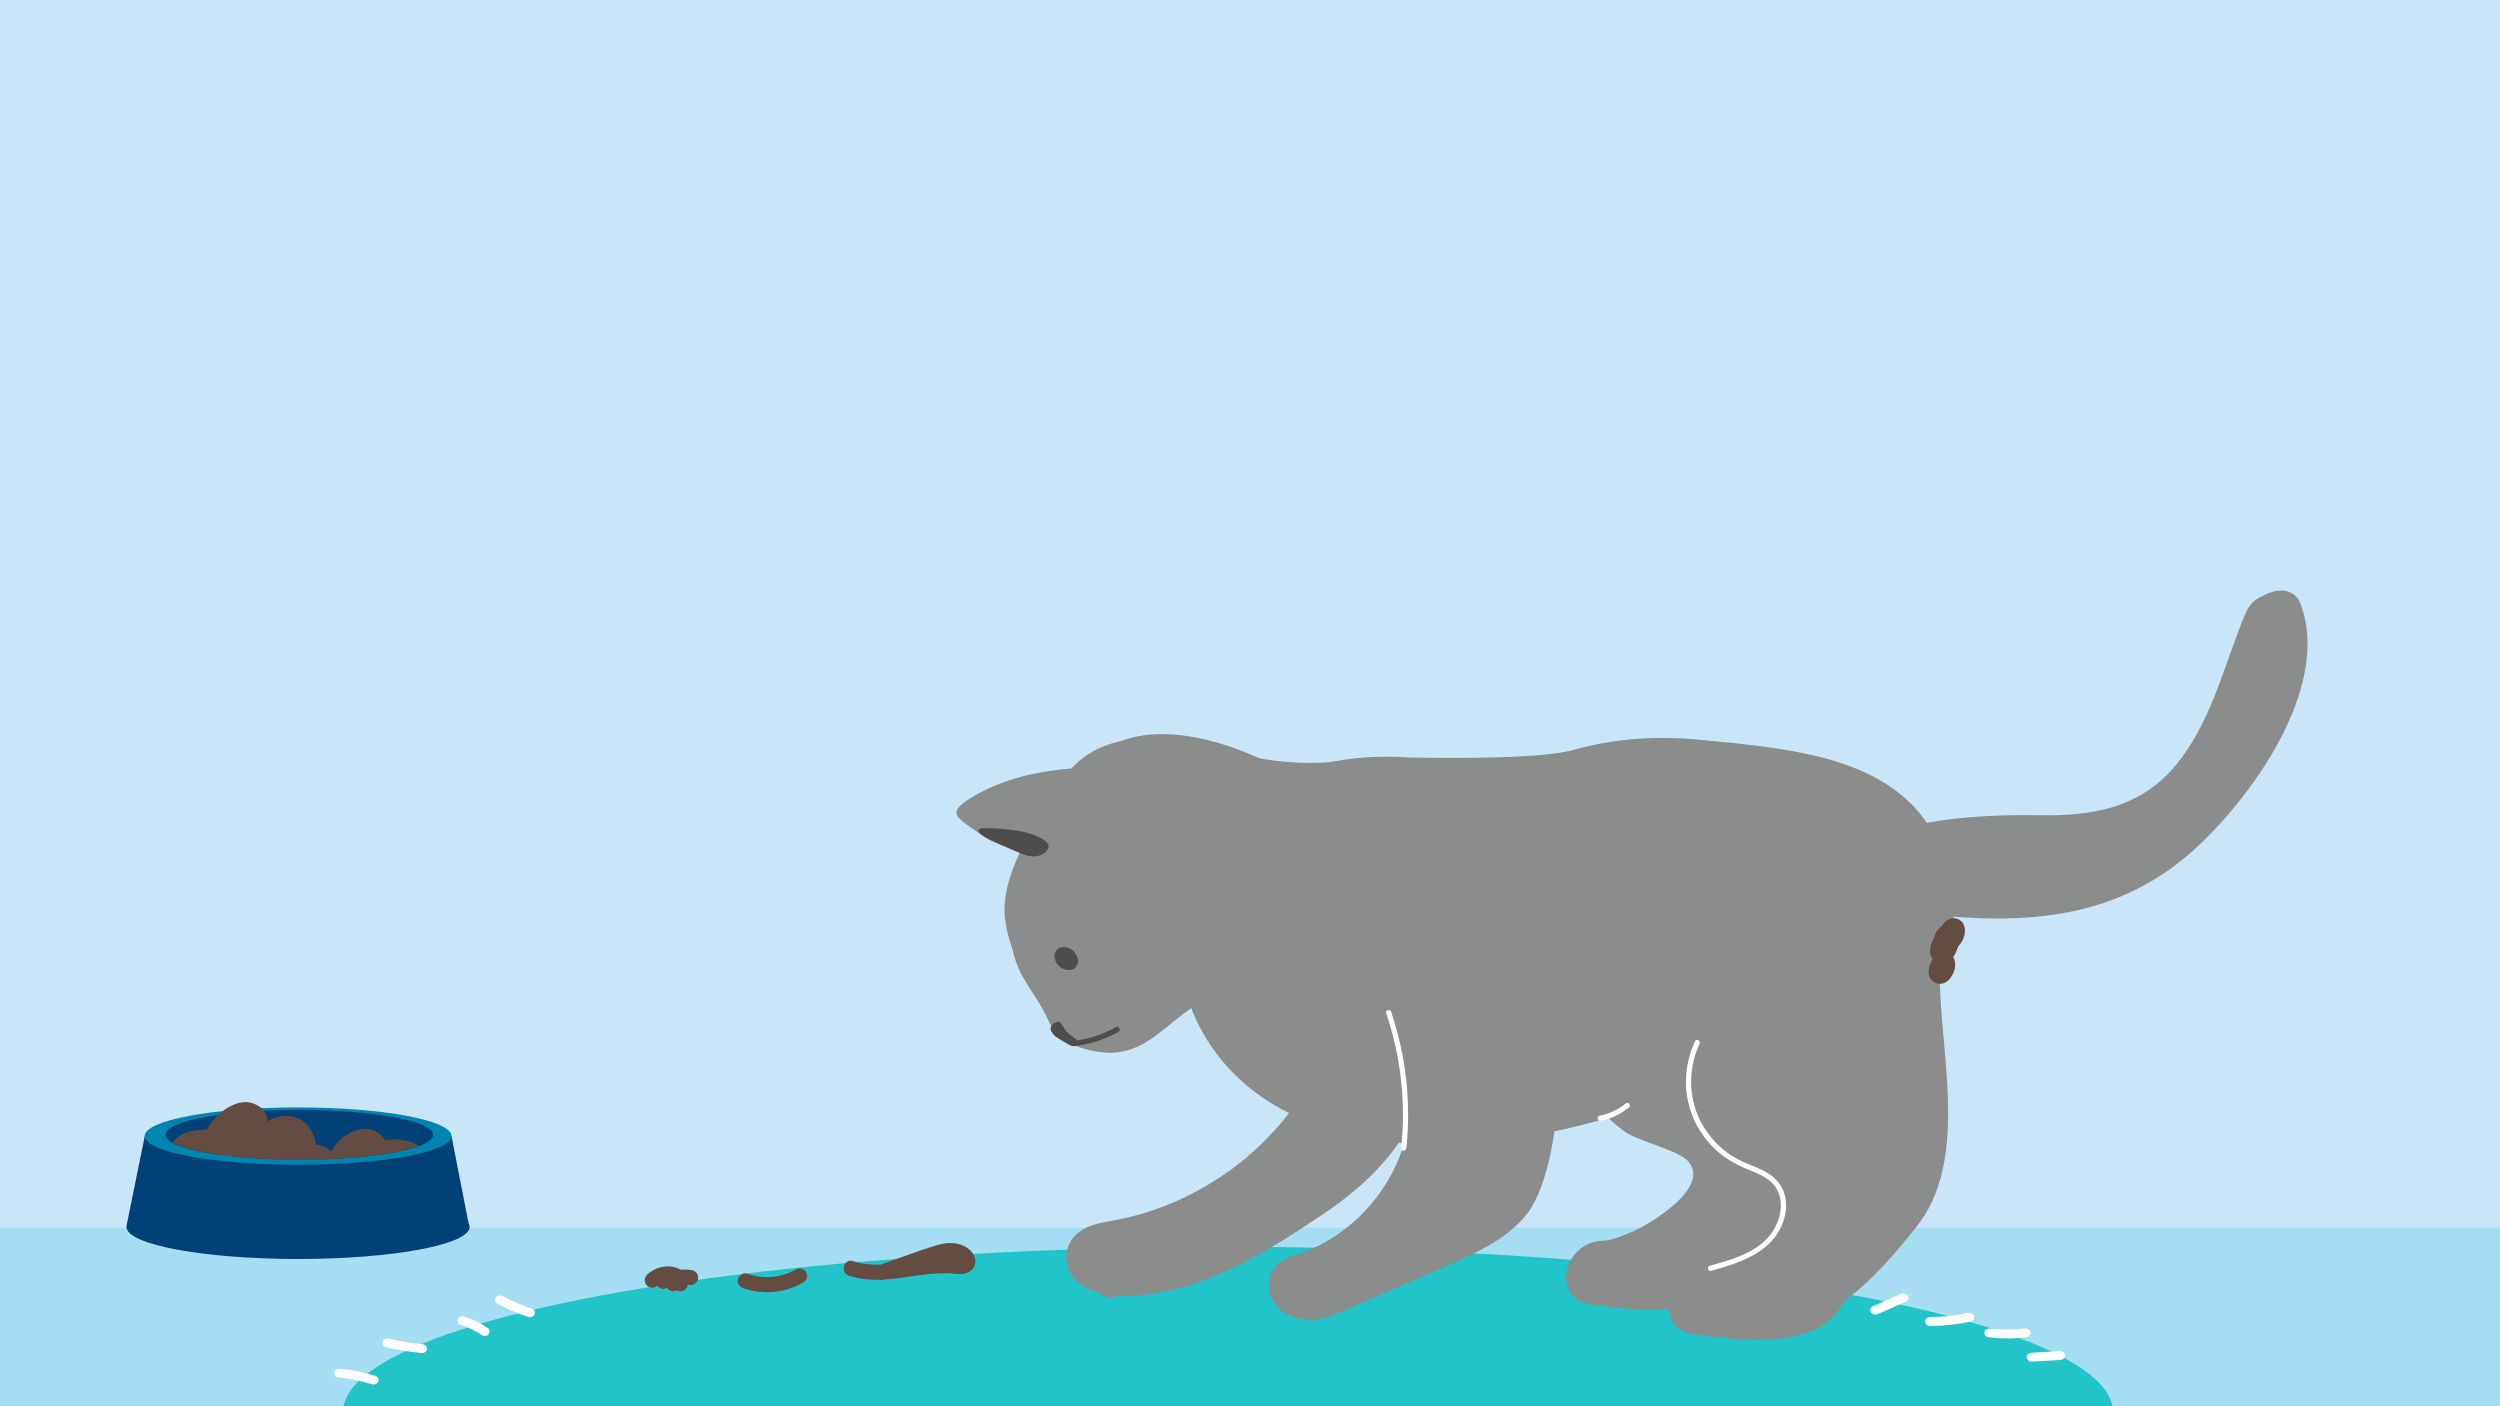
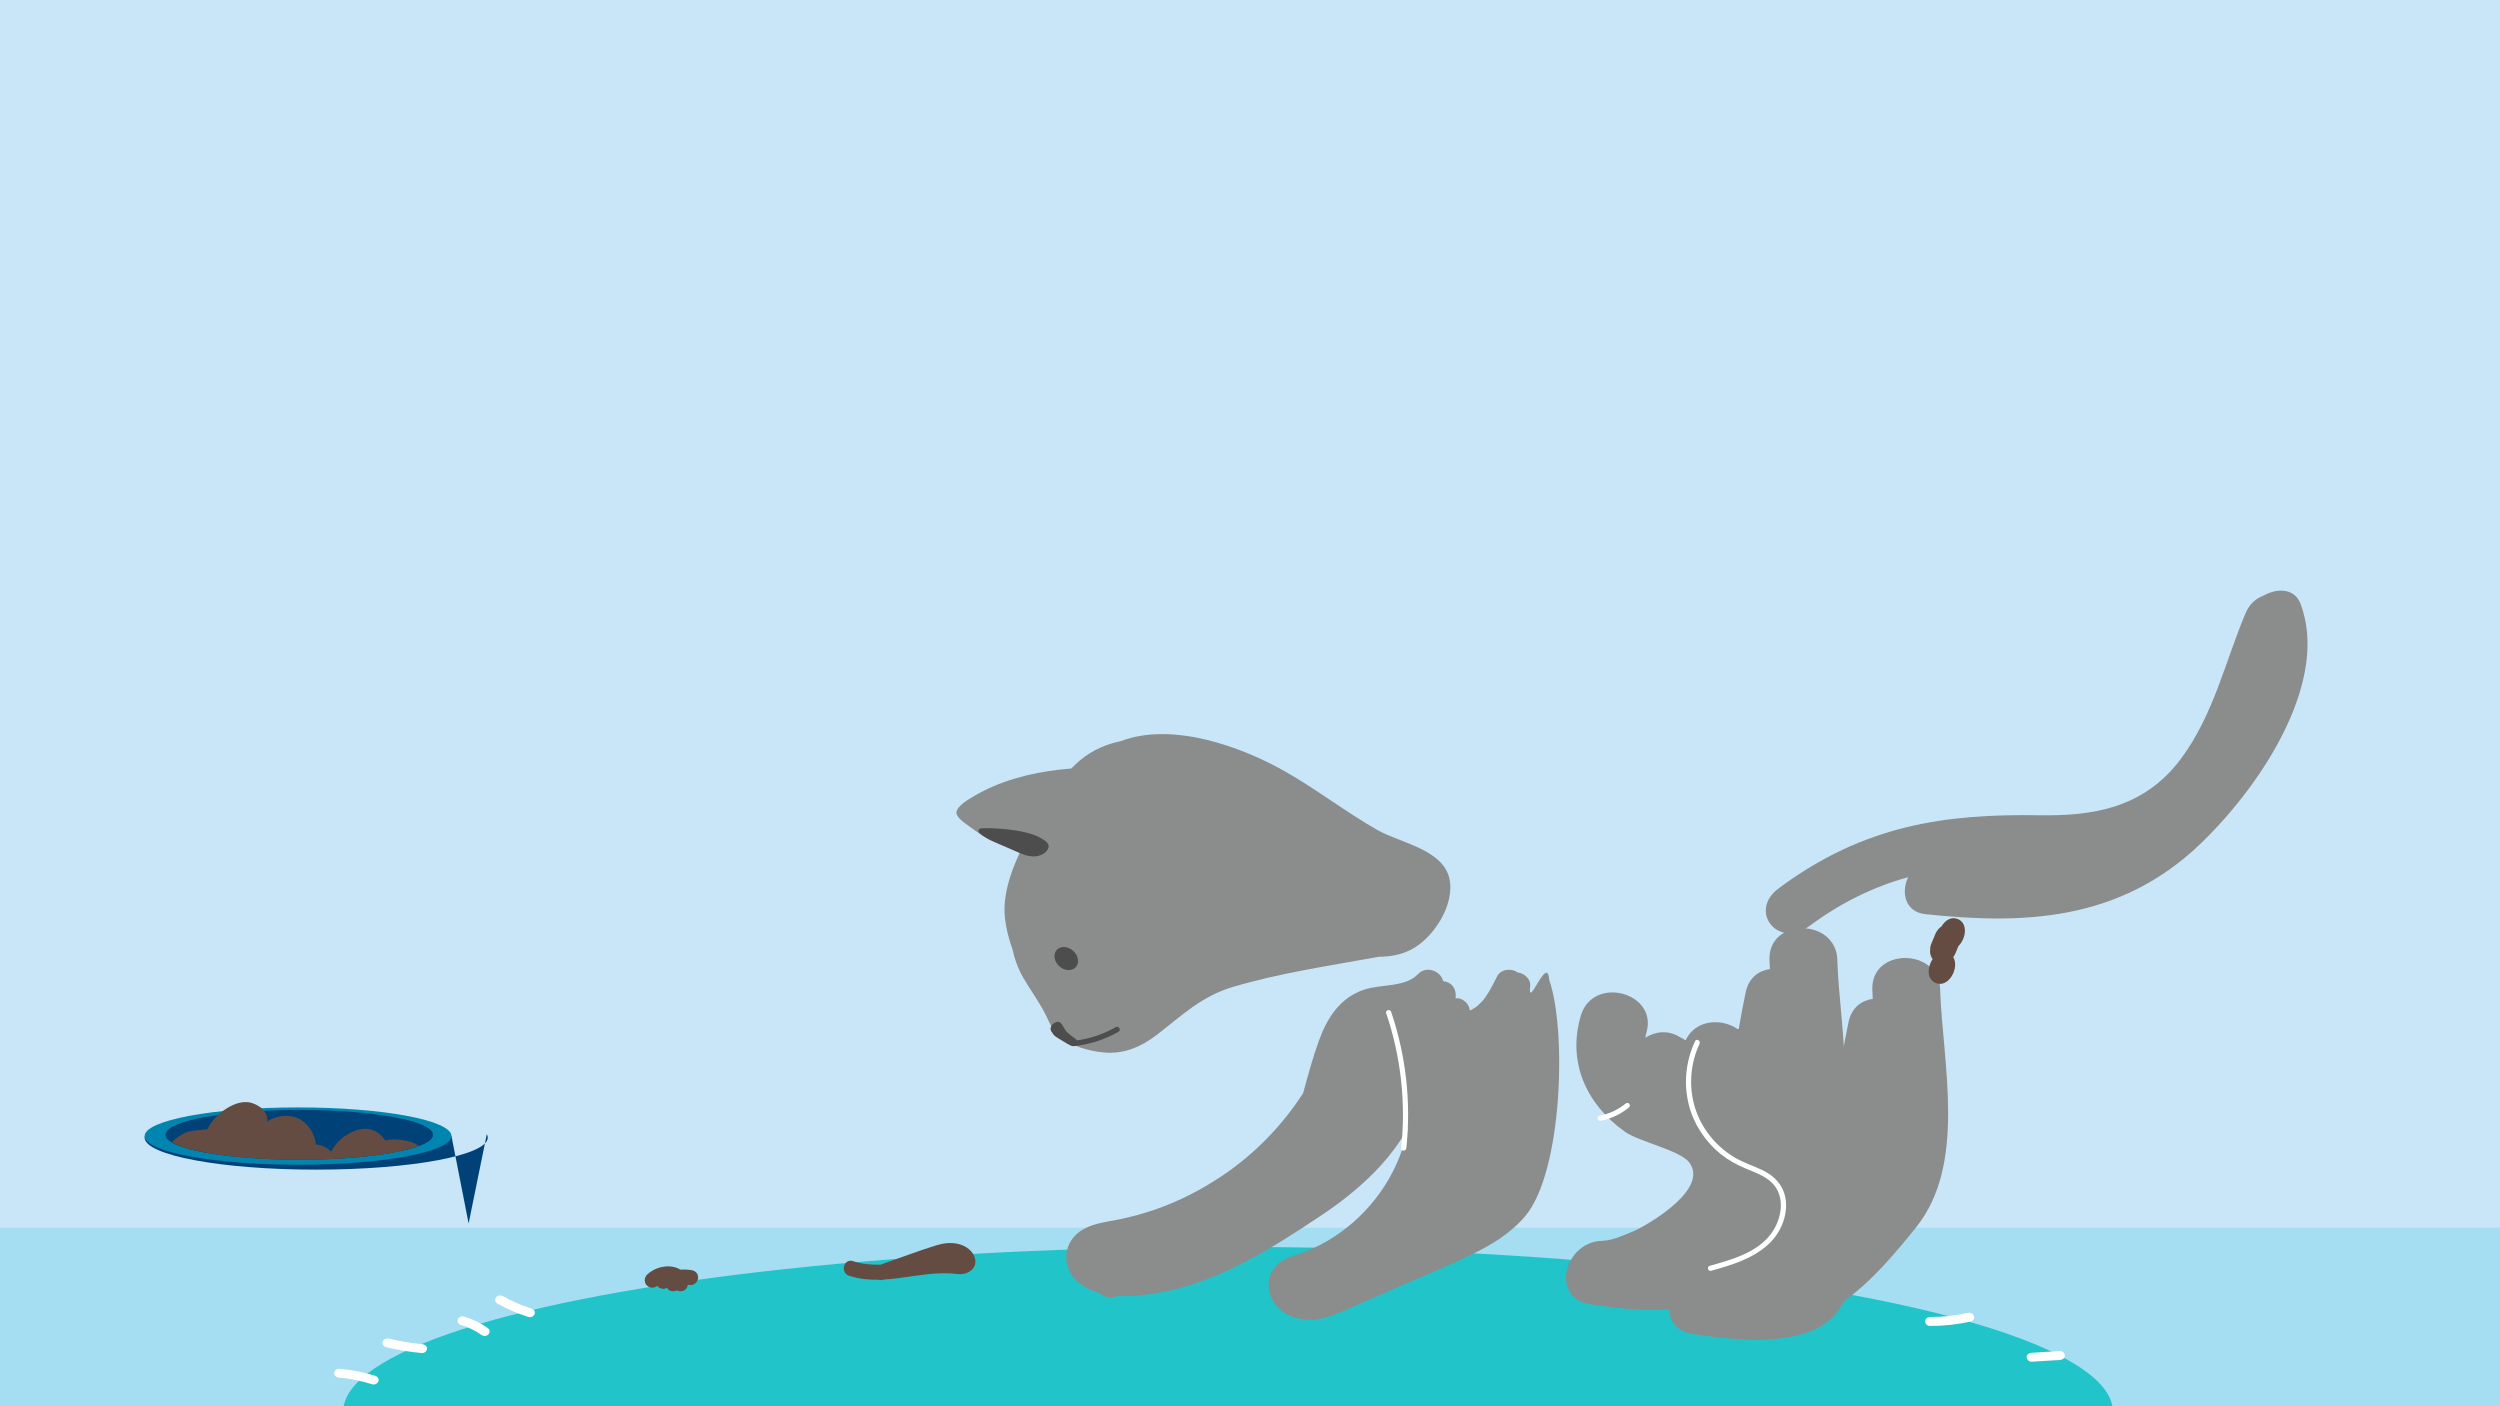
<svg xmlns="http://www.w3.org/2000/svg" id="uuid-42e3a9ae-f209-4f01-b6be-839fc97616c5" data-name="Ebene 1" width="560" height="315" viewBox="0 0 560 315">
  <defs>
    <style>
      .uuid-e647f437-717f-4be8-a10d-6c8ec1d9f20d {
        fill: #21c5c9;
      }

      .uuid-81cc546c-5db0-4568-8860-6c0fac8ad611 {
        fill: #4d4d4d;
      }

      .uuid-6d77efa5-c55b-4238-9db6-aae46a583058 {
        fill: #fff;
      }

      .uuid-051fdee0-83bf-40c5-a134-d5642d1f52f3 {
        fill: none;
      }

      .uuid-0f259832-0336-4ba7-aa0a-5d193cd79288 {
        fill: #004178;
      }

      .uuid-ce00d3b8-47f8-4938-8d1f-d32383ec07e4 {
        fill: #8b8c8c;
      }

      .uuid-6509f2b7-2492-4460-b4fc-c52714358c3a {
        fill: #0085b1;
      }

      .uuid-b7916530-3a03-489a-9a99-4c3f57d2f803 {
        clip-path: url(#uuid-ac7277c6-7d15-411b-9dd2-ed4b7f766359);
      }

      .uuid-c4bb6377-191d-4e80-bc6b-684f7894a7b7 {
        clip-path: url(#uuid-b2d4f3c3-b399-4c5c-98f0-b221fe730c94);
      }

      .uuid-124c2b7e-562e-4787-8744-147012007ac9 {
        fill: #a5ddf3;
      }

      .uuid-798b5216-b558-4b72-8d5d-732b438f893b {
        fill: #c9e6f8;
      }

      .uuid-b54e285b-19a3-46a4-96eb-3db07791f679 {
        fill: #644c42;
      }
    </style>
    <clipPath id="uuid-ac7277c6-7d15-411b-9dd2-ed4b7f766359">
      <rect class="uuid-051fdee0-83bf-40c5-a134-d5642d1f52f3" width="560" height="315" />
    </clipPath>
    <clipPath id="uuid-b2d4f3c3-b399-4c5c-98f0-b221fe730c94">
      <path class="uuid-051fdee0-83bf-40c5-a134-d5642d1f52f3" d="M96.59,253.32c.3-.6.42-1.23.2-2.04-.43-1.53-1.26-2.51-2.77-3.06-1.37-.5-3.16-.45-4.75.06-1.62-2.35-5.02-3.78-7.86-3.44-2.4.28-5.17,1.13-7.57,2.49-.64-2.04-2.36-3.72-5.19-4.81-1.57-.6-3.7-.72-5.8-.38-.85-1.68-2.39-3-4.83-3.65-4-1.06-9.63,1.71-11.72,5.18-1.01,1.67-.34.68-1.56.29-.46-.14-1.85-.34-2.31-.23-2.28.55-3.52,2.21-4.82,4.12-.72,1.06-2.06,3.96-1.28,5.33.26.46.53.71.81.83-.01.06-.03.12-.03.18,0,3.09,13.4,5.59,29.93,5.59s29.93-2.5,29.93-5.59c0-.3-.14-.6-.38-.88Z" />
    </clipPath>
  </defs>
  <g class="uuid-b7916530-3a03-489a-9a99-4c3f57d2f803">
    <rect class="uuid-798b5216-b558-4b72-8d5d-732b438f893b" width="560" height="315" />
    <rect class="uuid-124c2b7e-562e-4787-8744-147012007ac9" y="275" width="560" height="40" />
    <g>
      <ellipse class="uuid-e647f437-717f-4be8-a10d-6c8ec1d9f20d" cx="275.08" cy="316.3" rx="198.23" ry="37" />
      <path class="uuid-6d77efa5-c55b-4238-9db6-aae46a583058" d="M94.52,301.08c-2.49-.22-4.97-.64-7.41-1.24-.59-.14-1.24.18-1.4.7-.16.52.2,1.09.79,1.23,2.62.64,5.3,1.07,8.01,1.31.61.05,1.14-.5,1.14-1,0-.59-.52-.95-1.14-1Z" />
      <path class="uuid-6d77efa5-c55b-4238-9db6-aae46a583058" d="M109.36,297.56c-1.62-1.18-3.44-2.07-5.44-2.66-.56-.17-1.27.19-1.4.7-.14.55.19,1.05.79,1.23.22.06.43.13.65.2.11.04.21.07.32.11.01,0,0,0,.02,0,.04.01.07.03.11.04.42.16.83.34,1.23.54s.79.41,1.17.63c.19.11.38.23.56.35.04.02.08.05.11.08.09.06.18.12.26.19.24.17.48.29.8.29.28,0,.61-.11.8-.29.38-.37.49-1.06,0-1.42Z" />
      <path class="uuid-6d77efa5-c55b-4238-9db6-aae46a583058" d="M118.97,293.07c-1.19-.37-2.06-.69-3.18-1.18-1.09-.47-2.14-.99-3.16-1.57-.5-.28-1.28-.11-1.56.36-.3.5-.13,1.07.41,1.37,2.16,1.21,4.48,2.19,6.89,2.95.56.18,1.27-.2,1.4-.7.15-.56-.19-1.04-.79-1.23Z" />
      <path class="uuid-6d77efa5-c55b-4238-9db6-aae46a583058" d="M83.97,308.16c-2.58-.82-5.26-1.33-7.99-1.57-.61-.05-1.14.5-1.14,1,0,.59.52.95,1.14,1,2.47.21,5,.74,7.39,1.49.58.18,1.25-.21,1.4-.7.17-.56-.21-1.05-.79-1.23Z" />
-       <path class="uuid-6d77efa5-c55b-4238-9db6-aae46a583058" d="M427.36,290.19c-.35-.48-.99-.61-1.56-.36-2.1.93-4.2,1.86-6.3,2.78-.53.24-.73.94-.41,1.37.35.48.99.61,1.56.36,2.1-.93,4.2-1.86,6.3-2.78.53-.24.73-.94.41-1.37Z" />
      <path class="uuid-6d77efa5-c55b-4238-9db6-aae46a583058" d="M440.8,294.09c-2.77.62-5.59.92-8.45.91-1.46,0-1.47,2,0,2.01,3.05.01,6.1-.32,9.05-.98,1.42-.32.82-2.25-.6-1.93Z" />
-       <path class="uuid-6d77efa5-c55b-4238-9db6-aae46a583058" d="M454.82,298.26c-.18-.57-.79-.79-1.4-.7-2.46.35-5.02.36-7.48.04-.61-.08-1.22.13-1.4.7-.15.47.18,1.15.79,1.23,2.9.38,5.79.37,8.69-.04.61-.09.94-.75.79-1.23Z" />
      <path class="uuid-6d77efa5-c55b-4238-9db6-aae46a583058" d="M461.41,302.64c-2.1.13-4.2.25-6.3.38-.59.04-1.17.44-1.14,1,.03.51.5,1.04,1.14,1,2.1-.13,4.2-.25,6.3-.38.59-.04,1.17-.44,1.14-1-.03-.51-.5-1.04-1.14-1Z" />
    </g>
    <g>
      <g>
        <path class="uuid-b54e285b-19a3-46a4-96eb-3db07791f679" d="M218.41,281.97c-.37-1.75-2.08-2.92-3.73-3.32-1.77-.44-3.59-.14-5.3.41-4.07,1.29-8.09,2.8-12.12,4.22-2.09.06-4.16-.12-6.18-.79-2.07-.69-2.96,2.58-.9,3.27,2.21.73,4.43.94,6.65.9.31.11.64.13.96.02.05-.02.11-.04.16-.06,4.21-.24,8.44-1.26,12.66-1.4.82-.03,1.65-.02,2.47.03.74.05,1.48.2,2.22.16,1.83-.09,3.54-1.41,3.12-3.43Z" />
-         <path class="uuid-b54e285b-19a3-46a4-96eb-3db07791f679" d="M180.56,284.96c-.47-.8-1.52-1.07-2.32-.61-3.32,1.92-7.23,2.23-10.86.95-.86-.3-1.85.35-2.08,1.18-.26.94.32,1.78,1.18,2.08,4.41,1.56,9.43,1.04,13.47-1.29.79-.46,1.07-1.53.61-2.32Z" />
        <path class="uuid-b54e285b-19a3-46a4-96eb-3db07791f679" d="M155.88,284.97c-.35-.32-.73-.44-1.2-.5-.75-.1-1.52-.12-2.29-.08-.16-.11-.33-.2-.54-.29-2.32-.96-5.18-.27-6.94,1.46-.63.62-.67,1.78,0,2.4.65.6,1.64.65,2.31.07.13.17.29.32.48.43.37.2.9.34,1.31.17.13-.05.25-.1.38-.15.26.44.72.76,1.39.76.33,0,.6-.08.83-.21.23.13.51.21.84.21.98,0,1.52-.69,1.62-1.45.2.02.41.03.61.06.4.05.93-.23,1.2-.5.29-.29.52-.78.5-1.2-.02-.44-.16-.89-.5-1.2Z" />
      </g>
      <g>
        <g>
-           <path class="uuid-ce00d3b8-47f8-4938-8d1f-d32383ec07e4" d="M435.63,192.72c-7.23-22.95-32.77-24.87-54.94-27.02-9.35-.91-19.02-.32-28.07,2.24-5.69,1.61-18.67,2.03-36.92,1.75-.2-.01-.39-.04-.59-.05-12.52-.75-25.7,1.43-35.63,9.63-25.03,20.67-18.25,57.54,10.43,70.58,25.6,11.64,56.55,5.93,83.73-3.75,7.65-.62,14.9-1.03,21.11-1.27,27.73-1.05,49.63-24.34,40.89-52.1Z" />
          <path class="uuid-ce00d3b8-47f8-4938-8d1f-d32383ec07e4" d="M506.94,133.46c-1.6.59-3.07,1.83-3.93,3.89-4.53,10.7-7.12,22.7-14.44,32.56-8.34,11.23-19.94,12.89-31.78,12.71-20.98-.33-39.22,2.11-58.38,16.38-6.9,5.14-.05,13.6,6.83,8.48,7.03-5.24,14.48-8.88,22.19-10.99-1.63,3.34-.71,7.81,3.84,8.28,21.21,2.24,43.36,1.97,61.88-16,14.3-13.87,28.57-36.73,22.16-53.54-1.35-3.54-5.32-3.53-8.37-1.77Z" />
          <path class="uuid-ce00d3b8-47f8-4938-8d1f-d32383ec07e4" d="M411.57,215c-.32-9.42-15.53-9.46-15.21,0,.02.68.07,1.38.1,2.07-2.52.36-4.74,1.96-5.42,5.17-.58,2.75-1.1,5.5-1.56,8.25-2.81.71-7.96,3.34-10.54,3.27-.98-.51-1.89-1.01-2.7-1.49-2.67-1.61-5.5-1.22-7.69.19.07-.36.12-.7.23-1.09,2.73-9.09-11.94-12.97-14.66-3.9-3.08,10.25,1.1,19.85,9.91,26.07,3.12,2.2,12.2,4.12,14.29,6.76,4.57,5.77-8.12,13.44-12.07,15.34-.28.14-1.82.76-3.25,1.33-1.34.54-2.75.93-4.2.98-8.45.27-11.63,12.95-2.5,14.24,8.23,1.16,17.91,2.35,25.93-.54,3.92-1.41,6.27-3.92,7.89-6.96,6.2-4.4,11.49-10.78,16.05-16.45,11.38-14.14,5.95-36.61,5.38-53.26Z" />
          <path class="uuid-ce00d3b8-47f8-4938-8d1f-d32383ec07e4" d="M434.61,221.67c-.32-9.42-15.53-9.46-15.21,0,.02.68.07,1.38.1,2.07-2.52.36-4.74,1.96-5.42,5.17-.58,2.75-1.1,5.5-1.56,8.25-2.81.71-7.96,3.34-10.54,3.27-.98-.51-1.89-1.01-2.7-1.49-2.67-1.61-5.5-1.22-7.69.19.07-.36.12-.7.23-1.09,2.73-9.09-11.94-12.97-14.66-3.9-3.08,10.25,1.1,19.85,9.91,26.07,3.12,2.2,12.2,4.12,14.29,6.76,4.57,5.77-8.12,13.44-12.07,15.34-.28.14-1.82.76-3.25,1.33-1.34.54-2.75.93-4.2.98-8.45.27-11.63,12.95-2.5,14.24,8.23,1.16,17.91,2.35,25.93-.54,3.92-1.41,6.27-3.92,7.89-6.96,6.2-4.4,11.49-10.78,16.05-16.45,11.38-14.14,5.95-36.61,5.38-53.26Z" />
          <path class="uuid-ce00d3b8-47f8-4938-8d1f-d32383ec07e4" d="M347.02,219.42c-.43-5.78-4.91,7.2-4.26,1.41.17-1.53-1.35-2.84-2.81-3-.11-.08-.21-.16-.34-.23-1.39-.72-3.49-.43-4.25,1.09-.73,1.47-1.47,2.95-2.39,4.32-.11.17-.22.33-.34.49-.02.02-.08.11-.14.2-.07.09-.23.29-.26.33-.12.14-.25.28-.38.42-.27.29-.55.56-.85.82-.11.09-.22.18-.33.28,0,0,0,0,0,0-.02.01-.03.02-.06.04-.31.19-.6.39-.92.56-.14.08-.29.14-.43.21,0,0-.01,0-.02,0-.05-.54-.23-1.05-.61-1.54-.54-.68-1.5-1.31-2.44-1.2-.05,0-.1.02-.15.03,0-.01,0-.02,0-.03.25-1.62-.42-3.26-2.17-3.73-1.47-.4-3.56.49-3.82,2.12-1.24,7.91-2.48,15.81-3.73,23.72-.22.37-.36.81-.37,1.34-.21,9.61-4.53,18.82-11.53,25.53-3.39,3.25-7.41,5.94-11.83,7.66-2.22.87-4.77,1.36-6.53,3.06-1.64,1.58-2.28,3.92-1.71,6.09,1.34,5.04,6.64,6.94,11.47,5.98,2.65-.53,5.13-1.76,7.58-2.83,3.15-1.38,6.3-2.75,9.45-4.13,5.48-2.39,11.04-4.67,16.44-7.25,4.6-2.2,9.15-4.91,12.42-8.84,8.33-10.03,9.25-41.74,5.29-52.91Z" />
          <path class="uuid-ce00d3b8-47f8-4938-8d1f-d32383ec07e4" d="M323.36,220.54c.03-2.85-3.7-4.46-5.7-2.36-2.86,3.01-8.28,2.25-12,3.47-5.46,1.79-8.33,6.26-10.21,11.43-1.4,3.85-2.47,7.82-3.55,11.79-4.63,7.15-10.63,13.38-17.7,18.21-4.76,3.26-9.93,5.94-15.38,7.83-2.67.92-5.41,1.68-8.18,2.24-2.66.54-5.41.81-7.84,2.13-4.92,2.68-5.34,8.89-.9,12.25,1.35,1.02,2.88,1.7,4.48,2.14.83.78,2.03,1.21,3.19.9.31-.08.62-.18.93-.27,3,.16,6.09-.23,8.86-.69,13.35-2.21,25.7-10.07,36.77-17.47,10.8-7.23,21.21-17.32,22.84-30.61,2.77-6.67,4.29-13.72,4.38-20.98Z" />
          <g>
            <path class="uuid-ce00d3b8-47f8-4938-8d1f-d32383ec07e4" d="M234.49,227.85c.73,1.54,1.33,3.02,2.65,4.18,2.6,2.29,6.93,3.46,10.31,3.74,4.45.36,8.3-1.35,11.76-4.03,5.56-4.29,9.94-8.58,16.93-10.66,10.6-3.15,21.81-4.77,32.73-6.77,2.4,0,4.77-.38,7.07-1.52,5.08-2.51,10.05-10.14,8.72-16.02-1.48-6.51-11.16-8.03-16-10.78-7.1-4.02-13.58-9.06-20.67-13.11-9.8-5.59-25.35-11.28-36.94-6.86-3.25.68-6.32,1.96-9.08,4.26-5.18,4.33-8.61,10.89-11.64,16.82-2.8,5.47-5.88,12.09-5.24,18.4.24,2.36.85,4.75,1.7,7.1.47,2.23,1.26,4.41,2.48,6.51,1.76,3.03,3.69,5.52,5.22,8.73Z" />
            <path class="uuid-ce00d3b8-47f8-4938-8d1f-d32383ec07e4" d="M229.5,190.59c-4.41-.76-8.63-2.61-12.18-5.34-1.07-.82-3.08-1.97-3.09-3.33.26-1.38,2.35-2.65,3.7-3.45,5.91-3.54,12.73-5.33,19.57-6.09,6.84-.76,13.75-.54,20.64-.32-4.43,1.67-8.49,4.3-11.83,7.66-3.51,3.52-6.31,7.91-10.66,10.33" />
            <ellipse class="uuid-81cc546c-5db0-4568-8860-6c0fac8ad611" cx="238.84" cy="214.74" rx="2.32" ry="2.88" transform="translate(-80.68 247.35) rotate(-47.79)" />
            <path class="uuid-81cc546c-5db0-4568-8860-6c0fac8ad611" d="M235.37,230.14c.13-.56.59-.93,1.09-1.14.28-.12.57-.18.86-.04.3.15.5.43.68.71.28.43.47.9.81,1.29.33.38.71.72,1.11,1.03.43.32,1.05.59,1.28,1.09.32.69-.3,1.4-1.02,1.23-.47-.11-.96-.41-1.37-.66-.05-.03-.09-.06-.14-.09-.03-.02-.07-.04-.1-.06-.46-.28-.91-.55-1.37-.83-.4-.24-.81-.49-1.14-.83-.13-.13-.23-.29-.3-.46-.34-.29-.5-.79-.4-1.22Z" />
            <path class="uuid-81cc546c-5db0-4568-8860-6c0fac8ad611" d="M240.61,233.13c3.28-.37,6.46-1.42,9.33-3.05.67-.38,1.27.66.6,1.04-3.06,1.74-6.43,2.82-9.93,3.21-.77.09-.75-1.11,0-1.2Z" />
            <path class="uuid-81cc546c-5db0-4568-8860-6c0fac8ad611" d="M219.41,186.65c.98.85,2.13,1.43,3.31,1.96,1.32.59,2.66,1.15,3.99,1.72,1.92.83,4.07,2.01,6.2,1.29.81-.27,1.75-.92,1.96-1.8.23-.97-.96-1.63-1.66-2.05-3.88-2.33-12.67-2.35-13.56-2.2-.57.1-.59.78-.24,1.08Z" />
          </g>
          <path class="uuid-6d77efa5-c55b-4238-9db6-aae46a583058" d="M399.81,267.78c-.5-2-1.77-3.63-3.46-4.77-1.92-1.29-4.18-1.94-6.25-2.92-4.13-1.96-7.5-5.36-9.46-9.49-2.49-5.25-2.41-11.55.06-16.79.32-.67-.68-1.26-1-.59-2.09,4.44-2.62,9.54-1.39,14.31,1.11,4.31,3.68,8.22,7.15,11,1.72,1.37,3.6,2.4,5.62,3.24,2.06.86,4.3,1.62,5.91,3.25,3.03,3.08,2.11,8.07-.22,11.27-3.15,4.32-8.9,5.88-13.78,7.25-.72.2-.41,1.32.31,1.12,4.51-1.27,9.23-2.66,12.77-5.89,2.94-2.68,4.73-7.04,3.74-11Z" />
          <path class="uuid-6d77efa5-c55b-4238-9db6-aae46a583058" d="M364.93,247.22c-.24-.24-.58-.2-.82,0-1.68,1.38-3.69,2.29-5.82,2.71-.31.06-.48.43-.41.71.09.32.41.47.71.41,2.33-.46,4.5-1.5,6.33-3.01.24-.2.21-.61,0-.82Z" />
-           <path class="uuid-ce00d3b8-47f8-4938-8d1f-d32383ec07e4" d="M305.33,169.77c-7.94,1.52-16.13,1.49-24.06-.07-.65-.13-.96.73-.51,1.03-.01.43.4.86.82.53.45-.34.99-.13,1.26.34.3.51.22,1.2.12,1.75-.18,1.02-.52,2.03-.26,3.07.56,2.23,3.3,2.07,5.13,2.18,4.57.27,9.34-.38,13.24-2.92,1.89-1.23,3.5-2.85,4.62-4.82.65-.19.35-1.23-.36-1.1Z" />
          <path class="uuid-6d77efa5-c55b-4238-9db6-aae46a583058" d="M311.63,226.66c-.24-.7-1.36-.4-1.12.31,3.29,9.7,4.44,20.03,3.35,30.22-.08.74,1.08.74,1.16,0,1.09-10.28-.08-20.74-3.4-30.53Z" />
        </g>
        <path class="uuid-b54e285b-19a3-46a4-96eb-3db07791f679" d="M437.51,214.42c.21-.28.39-.59.53-.93l.64-1.56c1.68-1.64,2.24-5.08-.12-6.06-1.5-.62-2.87.3-3.66,1.65-.12.09-.24.17-.36.26-.46.42-.82.94-1.07,1.55l-.8,1.93c-.21.46-.31.92-.31,1.39-.06.46-.03.9.11,1.31.09.34.24.62.44.87-1.2,1.77-1.38,4.51.69,5.36,2.94,1.22,5.39-3.49,3.91-5.8Z" />
      </g>
    </g>
    <g>
      <g>
-         <path class="uuid-0f259832-0336-4ba7-aa0a-5d193cd79288" d="M104.97,274.07l-3.84-19.59H32.43l-4.07,20.01h.02c-.03.12-.05.23-.05.34,0,3.96,17.2,7.18,38.43,7.18s38.43-3.21,38.43-7.18c0-.26-.08-.51-.22-.77Z" />
+         <path class="uuid-0f259832-0336-4ba7-aa0a-5d193cd79288" d="M104.97,274.07l-3.84-19.59H32.43h.02c-.03.12-.05.23-.05.34,0,3.96,17.2,7.18,38.43,7.18s38.43-3.21,38.43-7.18c0-.26-.08-.51-.22-.77Z" />
        <path class="uuid-6509f2b7-2492-4460-b4fc-c52714358c3a" d="M101.13,254.48c0,3.54-15.38,6.42-34.36,6.42s-34.37-2.87-34.37-6.42,15.39-6.42,34.37-6.42,34.36,2.87,34.36,6.42Z" />
        <path class="uuid-0f259832-0336-4ba7-aa0a-5d193cd79288" d="M96.97,254.2c0,3.09-13.4,5.59-29.93,5.59s-29.93-2.5-29.93-5.59,13.4-5.59,29.93-5.59,29.93,2.5,29.93,5.59Z" />
        <path class="uuid-0f259832-0336-4ba7-aa0a-5d193cd79288" d="M46.83,250.08c-5.97,1.02-9.72,2.49-9.72,4.12s3.75,3.1,9.72,4.12v-8.24Z" />
        <path class="uuid-0f259832-0336-4ba7-aa0a-5d193cd79288" d="M90.15,250.65v7.11c4.26-.97,6.82-2.2,6.82-3.55s-2.56-2.59-6.82-3.55Z" />
      </g>
      <g class="uuid-c4bb6377-191d-4e80-bc6b-684f7894a7b7">
        <path class="uuid-b54e285b-19a3-46a4-96eb-3db07791f679" d="M93.88,256.69c-.41-.3-.88-.55-1.39-.74-1.68-.63-4.49-.99-6.23-.49-1.3-2.21-3.99-3.36-6.97-2.09-2,.85-3.61,2.12-4.77,3.96-.11.17-.22.4-.31.65-.78-.79-1.87-1.37-2.87-1.57-.16-.03-.35-.04-.56-.04-.28-2.51-1.86-4.96-4.18-5.94-2.11-.89-4.77-.49-6.72.74.12-1.88-.98-3.07-2.95-3.91-2.2-.94-4.5-.06-6.37,1.16-1.79,1.17-3.34,2.83-4.17,4.63.08-.18-3.98.31-4.36.45-3.81,1.47-7.85,6.37-4.11,10.07,1.97,1.95,5.18,3.03,7.83,3.6,4.18.89,8.6,1.19,12.63-.2,2.71,1.6,6.55,2.13,9.17,2.49,4.38.6,9.63.44,13.98-1.27,2.2.66,4.68.46,6.92-.44-.1.04.79.06.98.02.63-.15,1.26-.53,1.82-.85,1.6-.92,3.14-2.25,4.04-3.89,1.29-2.37.57-4.9-1.4-6.33Z" />
      </g>
    </g>
  </g>
</svg>